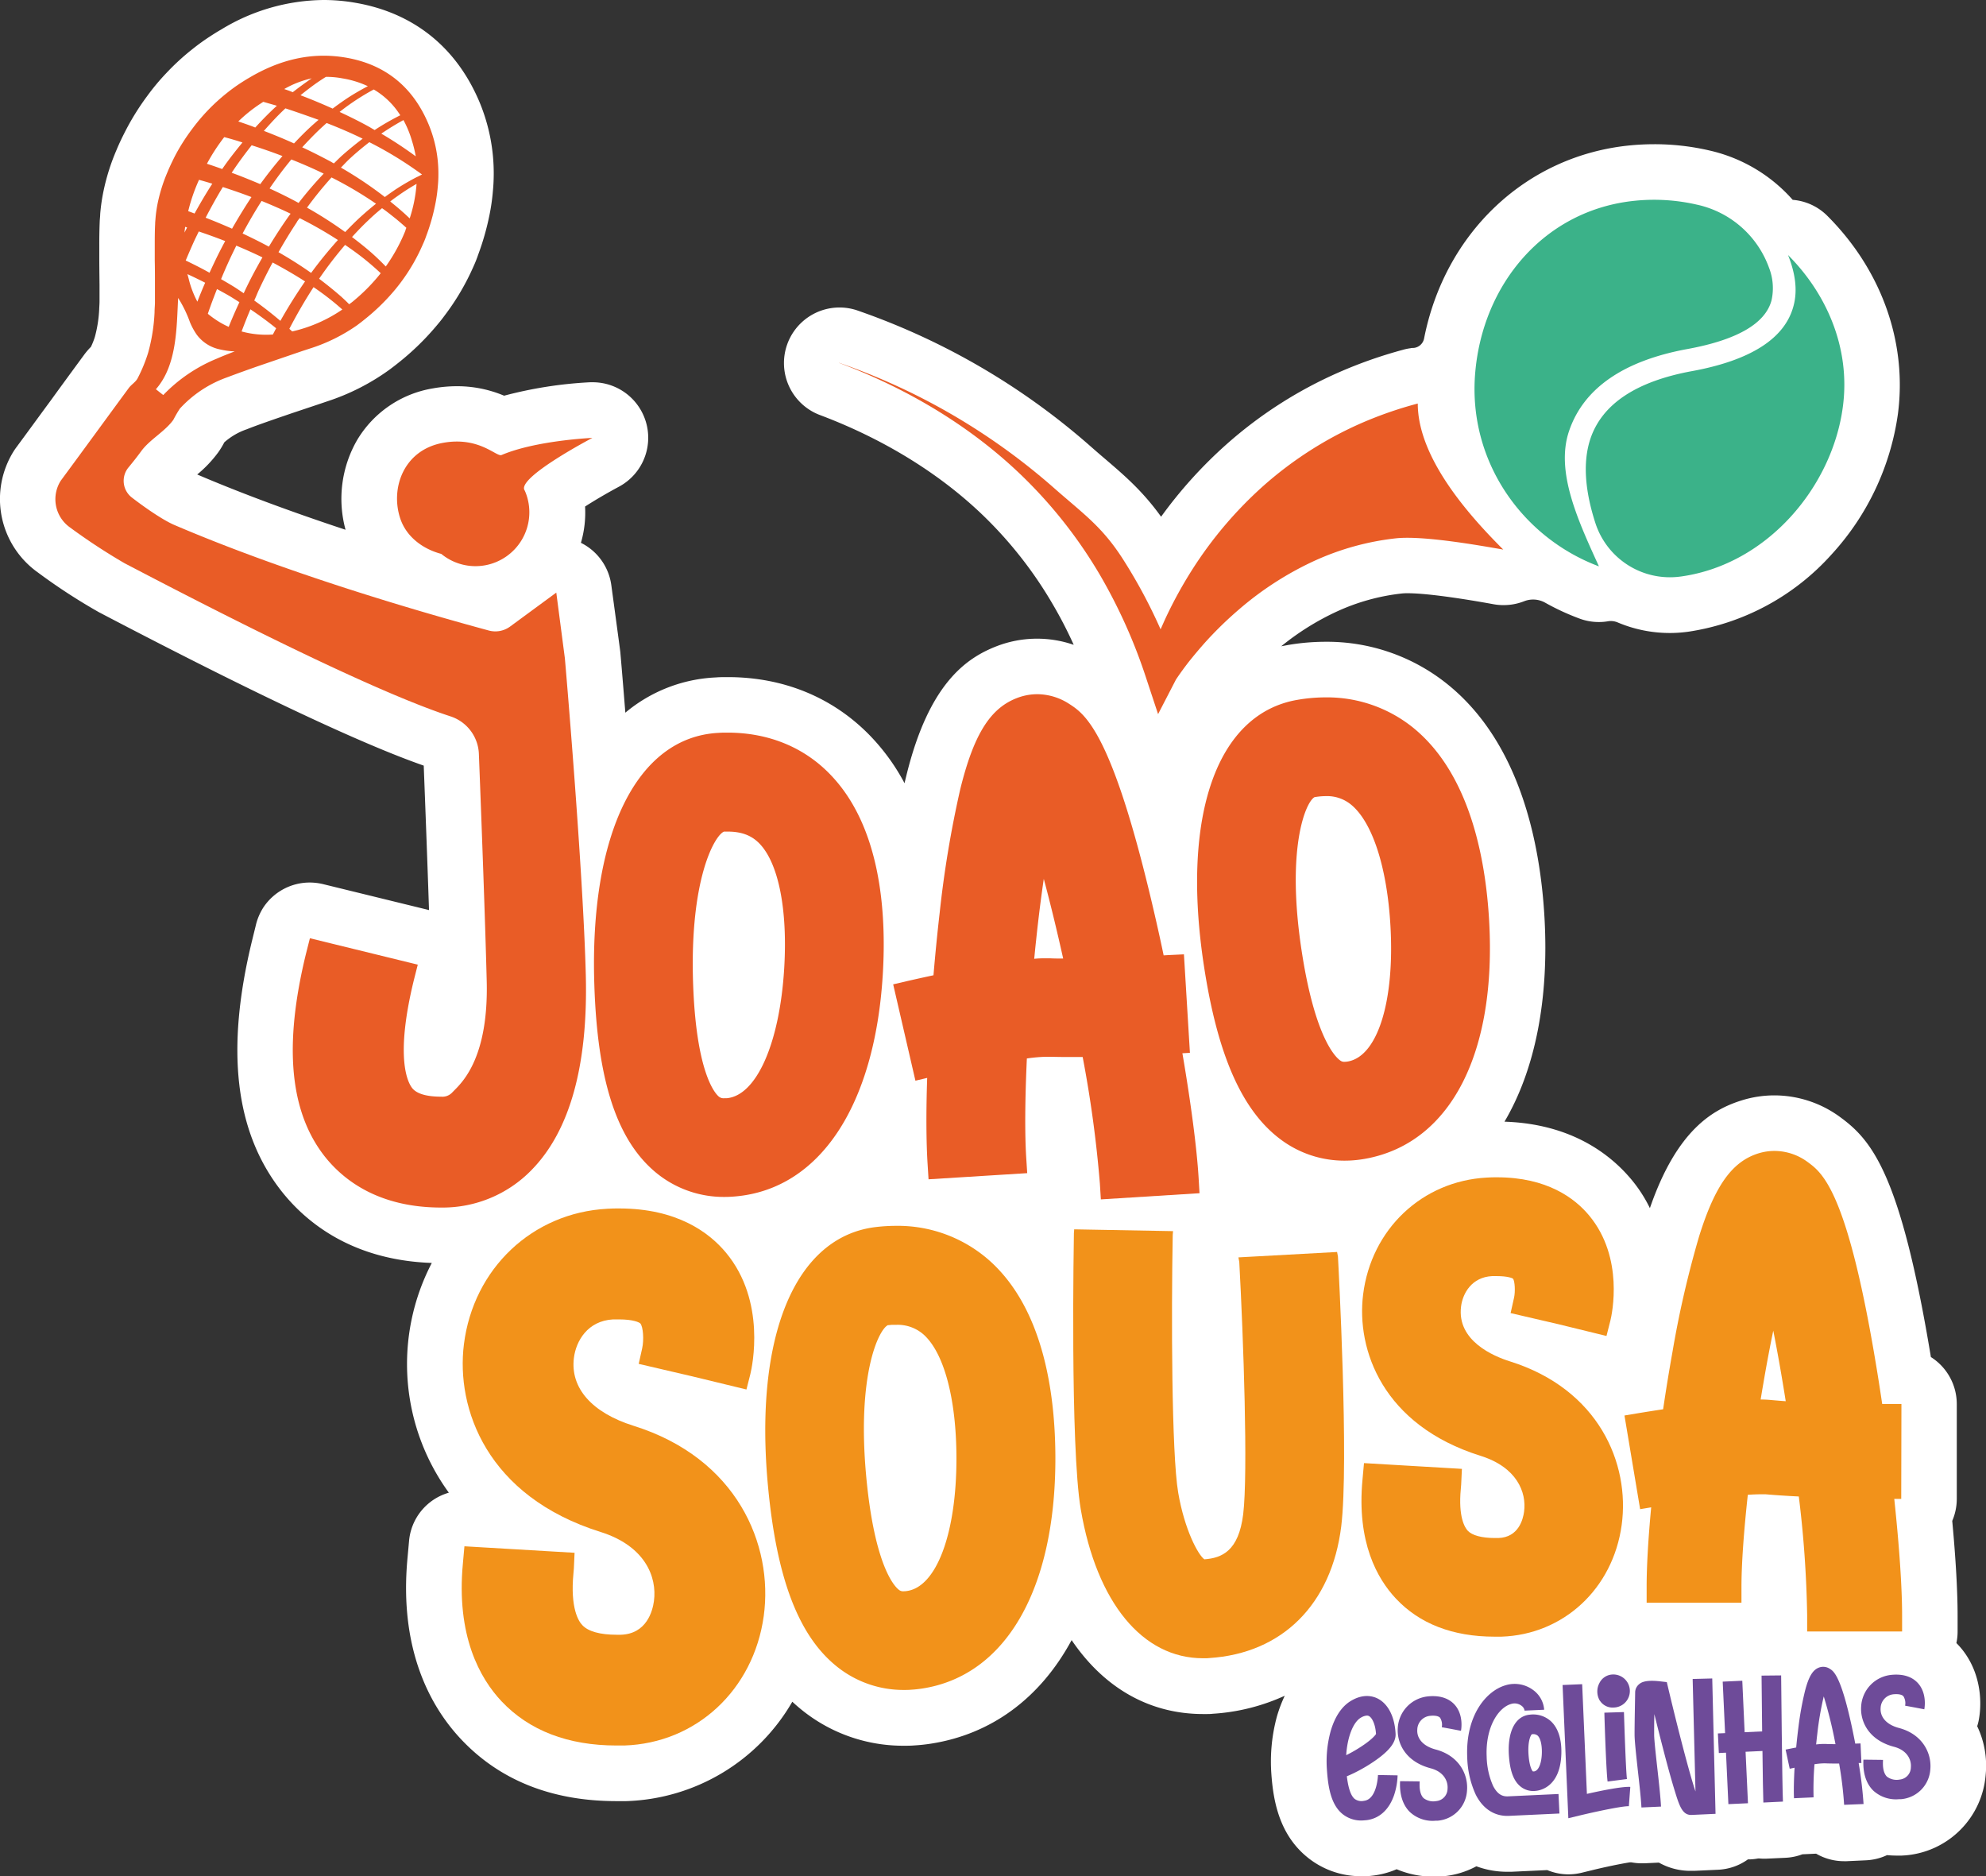
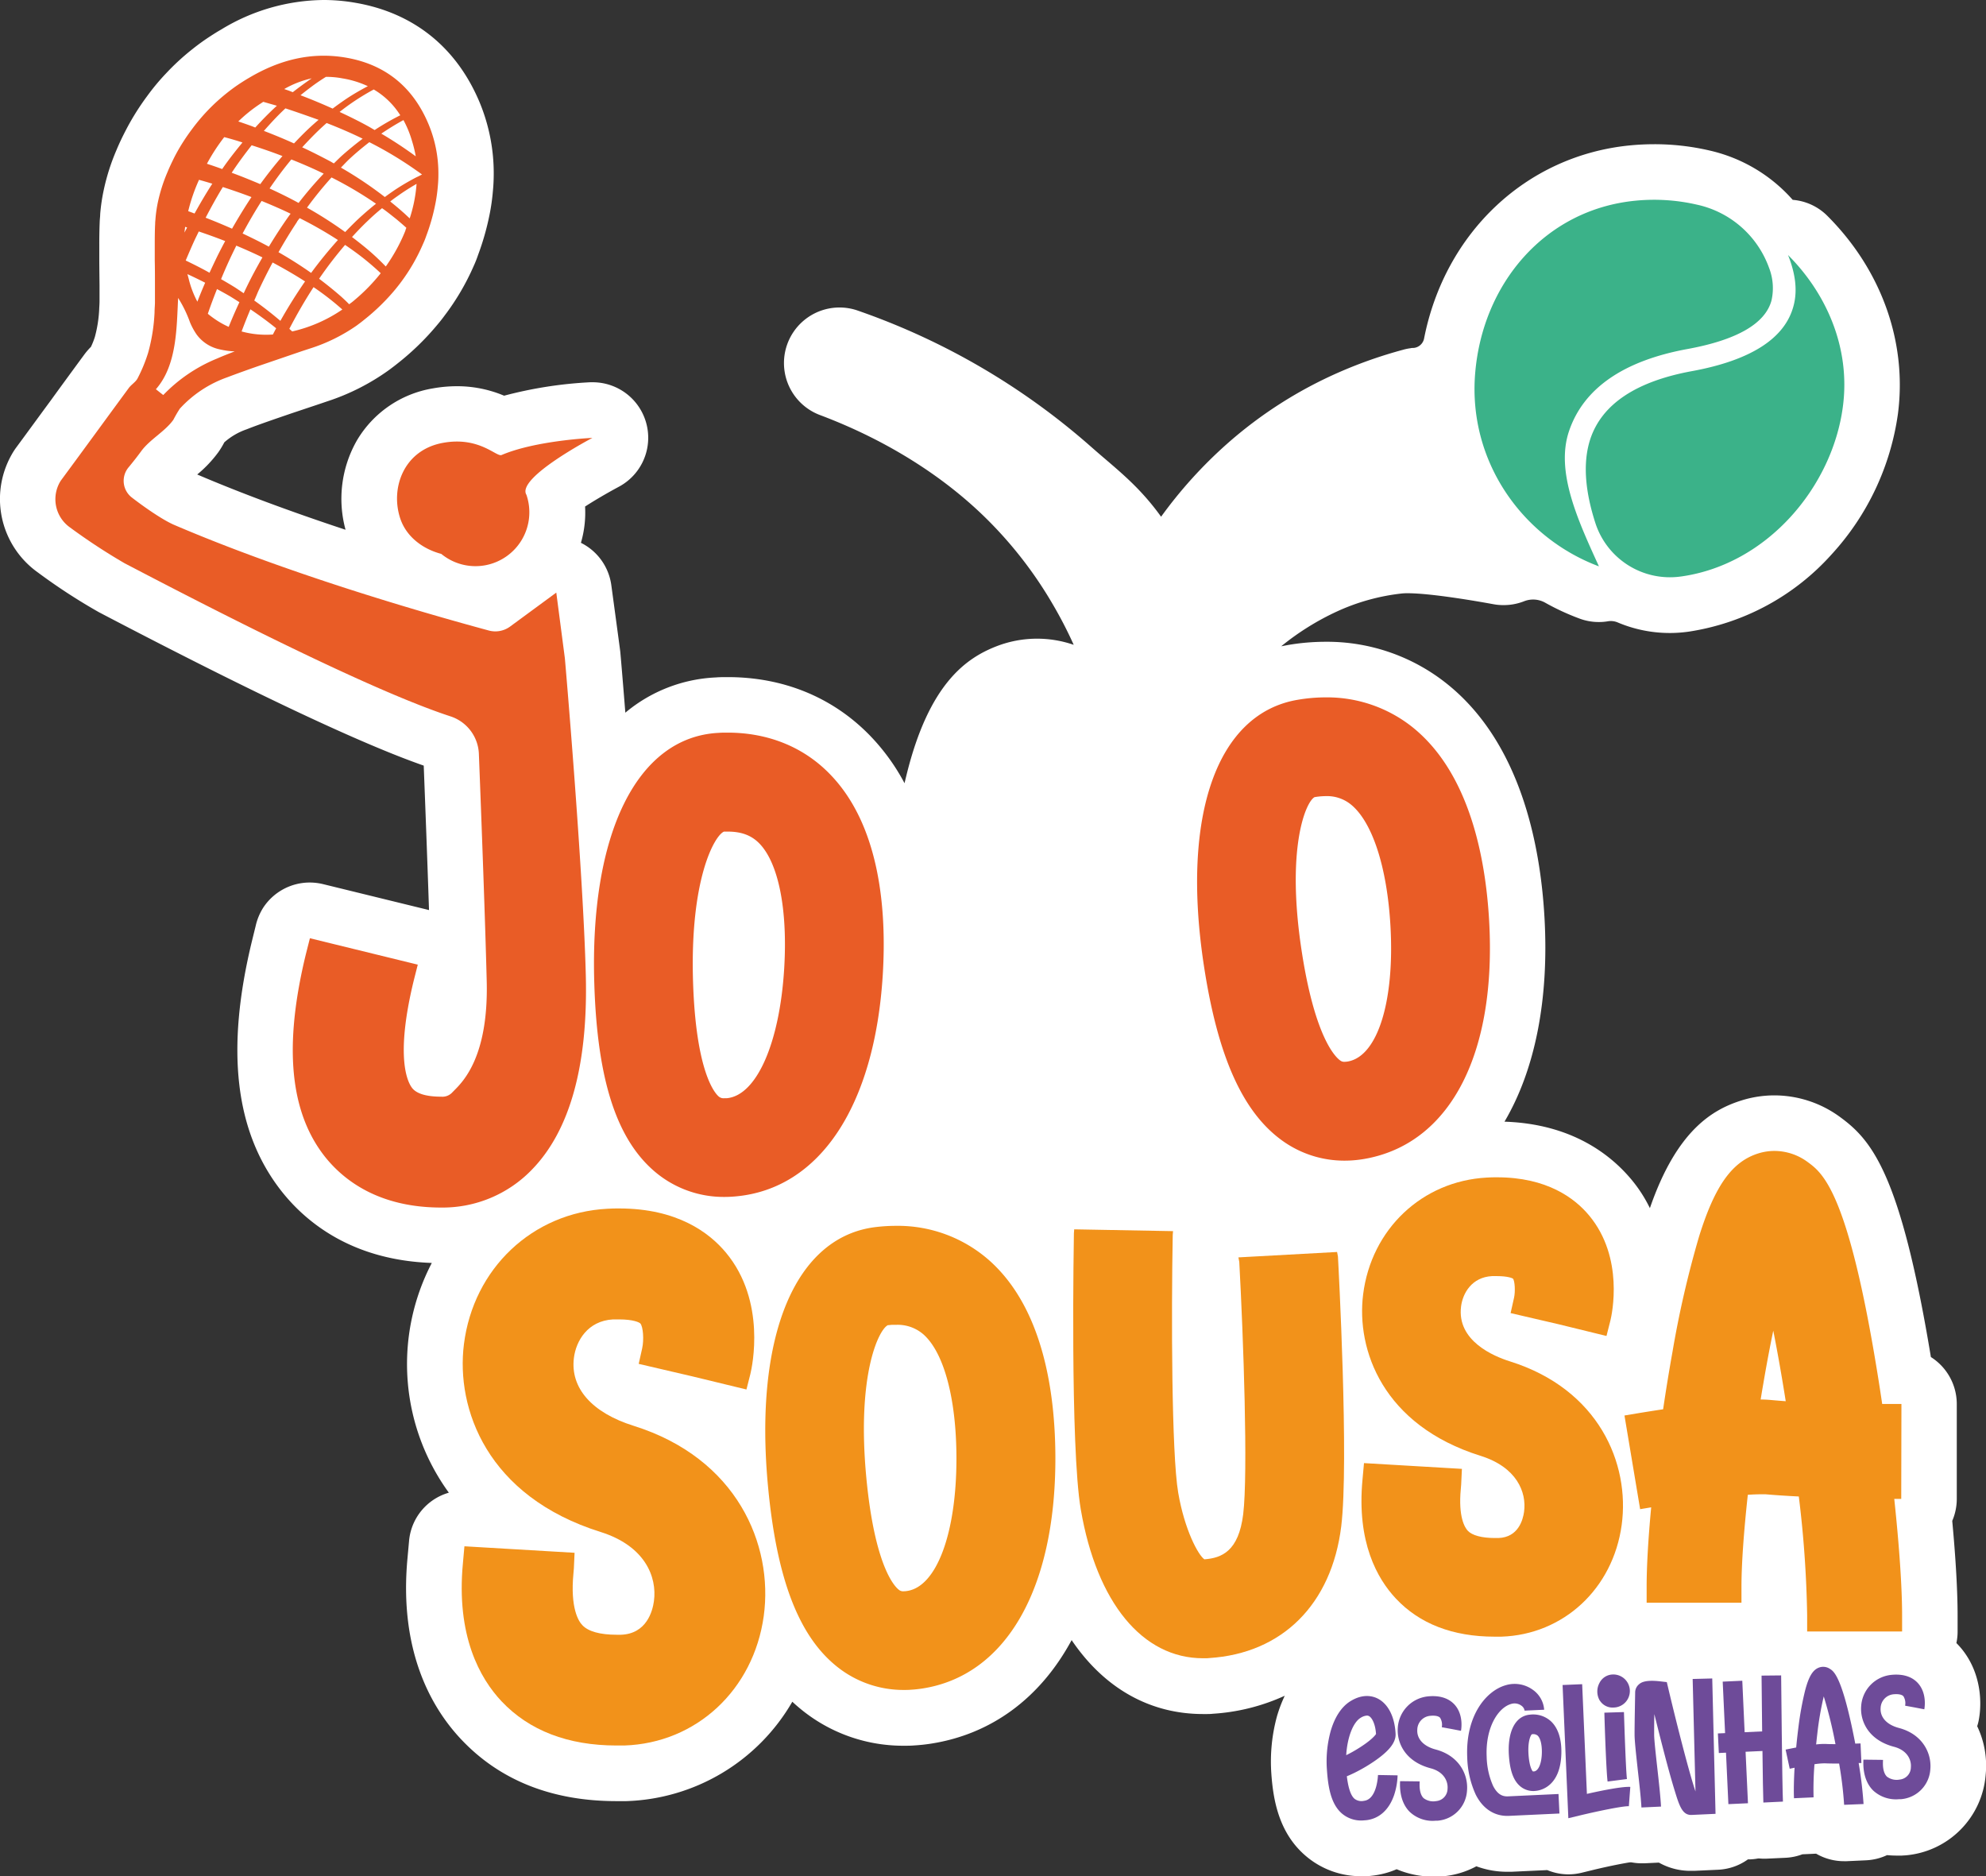
<svg xmlns="http://www.w3.org/2000/svg" viewBox="0 0 507.03 478.92">
  <rect x="0" y="0" width="507.03" height="478.92" fill="#333333" stroke="none" />
  <defs>
    <style>.cls-1{fill:#fff;}.cls-2{fill:#e95c26;}.cls-3{fill:#f2921a;}.cls-4{fill:#3bb289;}.cls-5{fill:#6e4b99;}</style>
  </defs>
  <g id="Layer_2" data-name="Layer 2">
    <g id="Layer_1-2" data-name="Layer 1">
      <path class="cls-1" d="M504.78,440.61a12.66,12.66,0,0,0,.41-1.61c1-5.33.25-13.11-5.08-18.95-.21-.23-.42-.45-.64-.67a13.81,13.81,0,0,0,.31-2.95v-4.06c0-6.18-.47-14.51-1.37-24.17a14.23,14.23,0,0,0,1.16-5.58l0-24.24a14.2,14.2,0,0,0-6.61-12c-7.69-46.54-15-55.28-23.13-61.22A28.36,28.36,0,0,0,453,279.59a28,28,0,0,0-8.42,1.3c-7.32,2.31-16.48,7.56-23.36,27.48a35.92,35.92,0,0,0-4.65-7.22c-5.43-6.54-15.43-14.29-32.47-14.85,7.8-13.22,11.39-31.19,10.21-52.08-1.07-19-6.27-44.87-25-59.76a49,49,0,0,0-30.92-10.65,57,57,0,0,0-9.6.83l-1.69.32a66.84,66.84,0,0,1,14.26-8.9,53.79,53.79,0,0,1,16.46-4.57,13.4,13.4,0,0,1,1.5-.07c6,0,17.59,2,22,2.81a13.56,13.56,0,0,0,2.46.22,14.23,14.23,0,0,0,5.37-1,6.29,6.29,0,0,1,5.4.42,61.23,61.23,0,0,0,8.66,4,14,14,0,0,0,5,.9,13.16,13.16,0,0,0,2.35-.2,4.49,4.49,0,0,1,2.48.32,34.1,34.1,0,0,0,13.22,2.68,34.62,34.62,0,0,0,4.54-.3l.56-.08a61.33,61.33,0,0,0,36.24-19.67,66.71,66.71,0,0,0,16.94-35.84c2.4-18.3-4.17-36.74-18-50.57a14.06,14.06,0,0,0-8.86-4.1A40.18,40.18,0,0,0,436.38,38.4a62.21,62.21,0,0,0-14-1.59c-2.07,0-4.17.1-6.24.3-26.62,2.61-47.3,22.43-52.57,49.3a3,3,0,0,1-2.68,2.4c-.26,0-.51,0-.77.07a13.54,13.54,0,0,0-2,.42A115.27,115.27,0,0,0,341.9,95a109.31,109.31,0,0,0-28.74,18.38,114.45,114.45,0,0,0-16.73,18.51c-4.73-6.58-9.37-10.54-14.29-14.75-1.18-1-2.43-2.08-3.78-3.27a178.44,178.44,0,0,0-59.65-34.69,14.18,14.18,0,0,0-9.5,26.71c17.31,6.49,32.49,16.09,43.9,27.78A104.62,104.62,0,0,1,268.63,154a107.31,107.31,0,0,1,5.49,10.59,28.66,28.66,0,0,0-19.67.35c-7.7,3-17.29,9.43-23.07,33.09-.15.61-.3,1.24-.45,1.88a53.55,53.55,0,0,0-9.14-12.48c-9.45-9.55-21.91-14.6-36-14.6-1,0-2,0-3,.08a38.66,38.66,0,0,0-23.14,9c-.72-9.1-1.26-15.26-1.28-15.45s0-.15-2.3-17.1a14.21,14.21,0,0,0-7.76-10.81,27.37,27.37,0,0,0,1.06-9.26c2.51-1.62,5.63-3.44,8.53-5a14.17,14.17,0,0,0-6.59-26.72h-.62A106.23,106.23,0,0,0,128.7,101a30.84,30.84,0,0,0-12.08-2.42,34.88,34.88,0,0,0-6.14.56A27.79,27.79,0,0,0,91.1,112.45a30,30,0,0,0-2.88,22.77c-14.18-4.69-26.87-9.41-37.87-14.11a31.41,31.41,0,0,0,5.4-5.7,21.54,21.54,0,0,0,1.52-2.51A17,17,0,0,1,63,109.57c2.52-1,5.07-1.87,7.23-2.63h0l4.23-1.45,7-2.34,2-.68a57.42,57.42,0,0,0,16.12-8.22l.42-.32c.59-.44,1.17-.89,1.65-1.28a67,67,0,0,0,10.13-9.91c.59-.69,1.16-1.42,1.71-2.17A61.87,61.87,0,0,0,120.89,68c.43-.94.83-1.93,1.19-3a66.78,66.78,0,0,0,2.86-10,52.09,52.09,0,0,0,.89-6.15c.14-1.41.21-2.82.22-4.29a47.23,47.23,0,0,0-3.59-18.41C116.59,12.12,105.65,3.31,90.84.73A47,47,0,0,0,82.59,0,51,51,0,0,0,56.43,7.56C55.64,8,54.86,8.5,54.07,9l-.21.14a55.88,55.88,0,0,0-4.76,3.42,60.53,60.53,0,0,0-6.65,6.11,56.87,56.87,0,0,0-4.86,5.83,64.27,64.27,0,0,0-5.17,8.17l-.37.71c-.93,1.8-1.71,3.46-2.29,4.87a54.63,54.63,0,0,0-3.25,10.13,47.46,47.46,0,0,0-.93,6.27c0,.58-.09,1.17-.12,1.84-.08,2-.12,4-.11,6.41,0,1.22,0,2.44,0,3.63s.06,6.22.06,6.23c0,1.39,0,2.79,0,4.11,0,.65-.05,1.28-.08,1.9v.09A32.85,32.85,0,0,1,24.22,86a19.41,19.41,0,0,1-1,2.53,17.67,17.67,0,0,0-1.8,2.11q-3.68,5-7.32,10L13,102.16c-2.95,4-5.91,8.07-8.87,12.08q-.31.42-.6.87a23,23,0,0,0,6.13,31,150.07,150.07,0,0,0,15.59,10.15l2.85,1.49c37.31,19.47,64.22,32.13,80.08,37.67.38,9.85.92,24,1.35,36.87l-27.09-6.63a14.63,14.63,0,0,0-3.36-.4,14.2,14.2,0,0,0-11.8,6.3,14.62,14.62,0,0,0-2,4.75l-.91,3.7C57.53,268,60,288.86,71.79,303.94c6.36,8.1,18.14,17.71,38.45,18.42A55.82,55.82,0,0,0,114.59,381a14.1,14.1,0,0,0-10.16,12.35l-.38,4.2c-2.28,23.89,6.15,38.39,13.63,46.35,9.87,10.51,23.23,15.83,39.71,15.83.81,0,1.65,0,2.48,0a50.82,50.82,0,0,0,42.41-25.37c.95.88,1.92,1.71,2.93,2.5a41.17,41.17,0,0,0,25.54,8.73c.9,0,1.81,0,2.7-.08,1.38-.08,2.78-.23,4.14-.44,15.49-2.38,28-11.63,36-26.44,8.31,12.26,19.93,18.87,33.58,18.87H308c.53,0,1.06,0,1.58-.07A51.8,51.8,0,0,0,328,432.83a35.27,35.27,0,0,0-2,5.29,43.81,43.81,0,0,0-1.43,14.51c.47,6.8,1.92,15.37,9,21.26a21.58,21.58,0,0,0,14,5c.37,0,.76,0,1.08,0,.6,0,1.21-.07,1.77-.14a21.84,21.84,0,0,0,6.15-1.64,23.69,23.69,0,0,0,9.4,1.88c.42,0,.85,0,1.23,0l1-.06a22.13,22.13,0,0,0,8.72-2.57,22.57,22.57,0,0,0,7.92,1.4l1,0,9.18-.43a14.14,14.14,0,0,0,5.39,1.09,14.53,14.53,0,0,0,3.34-.4l2.95-.72c4.67-1.13,8.37-1.8,9.44-1.95h.36a14.09,14.09,0,0,0,2.58.25l.67,0,3.77-.18a16.33,16.33,0,0,0,8.23,2.1l.81,0,6.09-.28a14.14,14.14,0,0,0,7.61-2.65l.66,0a14.21,14.21,0,0,0,1.95-.23c.43,0,.87.06,1.31.06l.66,0,5-.23a14.09,14.09,0,0,0,4.31-.89l3.51-.16a14.16,14.16,0,0,0,7.13,1.92h.65l5-.23a14.18,14.18,0,0,0,5.33-1.32c.84.08,1.67.12,2.51.12l1.24,0,.95-.06a22.39,22.39,0,0,0,20.47-20.51A23.33,23.33,0,0,0,504.78,440.61Z" />
      <path class="cls-2" d="M185,305.51c.94,0,1.9-.05,2.86-.14,21.42-1.94,35.45-23.08,37.51-56.53,1-16.15-.56-38.18-13.68-51.44C205,190.6,196,187,185.76,187c-.76,0-1.54,0-2.32.06-20.82,1.06-33,25.76-31.7,64.44.78,23.83,5.54,38.82,15,47.18A27.19,27.19,0,0,0,185,305.51Zm-.19-93.25.95,0c3.49,0,6,.93,8,2.92,5,5,7.37,17,6.44,32.13-1.18,19-7.05,32.27-14.61,33l-.62,0h0a1.88,1.88,0,0,1-1.54-.49c-.95-.85-5.74-6.21-6.49-29.09C176.09,224.27,182.47,213.21,184.84,212.26Z" />
-       <path class="cls-2" d="M280.8,302.08l.25,4.06,25.19-1.58L306,300.5c-.48-7.65-1.93-18.77-4.13-31.66l1.92-.11-1.53-25.14-4,.19-1.18.07c-.62-3-1.25-5.85-1.88-8.61-11-48.37-18.09-52.91-22.32-55.63a15.07,15.07,0,0,0-8.11-2.42,14.43,14.43,0,0,0-5.19,1c-6.85,2.65-11,9.38-14.42,23.23A273.33,273.33,0,0,0,239.9,233c-.59,5.12-1.12,10.46-1.58,15.93-3,.64-5.32,1.17-6.34,1.4l-3.95.92,5.68,24.59,3-.71c-.29,8.74-.25,16.23.1,21.88l.25,4,25.19-1.57-.26-4.06c-.37-6-.31-14.84.17-25.21a40.6,40.6,0,0,1,4.84-.43h.24c1.63,0,3.37.06,5.17.06l4,0A304,304,0,0,1,280.8,302.08Zm-14.32-77.75c1.64,6.12,3.32,13,4.95,20.33-1.2,0-2.35,0-3.43-.06h-.82c-.93,0-2,0-3.14.13.15-1.57.3-3.12.47-4.63C265.15,234,265.83,228.77,266.48,224.33Z" />
      <path class="cls-2" d="M343.28,296.25a29.1,29.1,0,0,0,3.47-.21c.93-.11,1.88-.27,2.83-.47,21.05-4.45,32.49-27.09,30.6-60.55-.91-16.16-5.06-37.85-19.64-49.47A35,35,0,0,0,338.45,178a42.51,42.51,0,0,0-7.21.63c-20.55,3.51-29.71,29.46-23.9,67.73,3.58,23.57,10.07,37.89,20.45,45.08A27.08,27.08,0,0,0,343.28,296.25Zm-7.68-92.78c.32-.06.63-.1.94-.14a16.41,16.41,0,0,1,1.94-.12,9.63,9.63,0,0,1,6.34,2.08c5.51,4.39,9.32,16,10.17,31.15,1.07,19-3.21,32.87-10.63,34.45a5.43,5.43,0,0,1-1.12.13,1.61,1.61,0,0,1-1.08-.34c-1.05-.73-6.43-5.49-9.87-28.13C328.32,216.43,333.35,204.69,335.6,203.47Z" />
      <path class="cls-3" d="M157.39,445.53l2,0c18.38-.6,33-14.2,35.6-33.07,2.48-18.2-6.83-40.26-33.23-48.53-10.65-3.34-16.21-9.66-15.24-17.34.54-4.31,3.49-9.46,10-9.82.45,0,1,0,1.51,0,3.73,0,5.22.78,5.46,1.05.71.84.95,4.17.45,6.37l-.88,3.93,13.74,3.2,13.77,3.34,1-3.94c.45-1.87,4.12-18.56-6.24-31-4.28-5.14-12.48-11.27-27.27-11.27-1,0-2,0-3,.08-19.14,1-34.2,15.26-36.62,34.59-2.06,16.42,5.85,38.81,34.9,47.91,11.32,3.56,14.46,11.45,13.61,17.66-.34,2.5-1.85,8.35-8.44,8.57h-1.09c-4.21,0-7.23-.84-8.72-2.42-1-1-3.14-4.39-2.3-13.21.06-.58.09-1,.11-1.29l.18-4-28.12-1.66-.38,4.26c-1.78,18.62,4.37,29.48,9.85,35.3C135.09,441.71,145,445.53,157.39,445.53Z" />
      <path class="cls-3" d="M230.75,431.35c.61,0,1.23,0,1.85-.06.94-.05,1.9-.16,2.84-.3,21.27-3.27,34-25.22,34-58.73,0-16.19-2.91-38.09-16.82-50.5a35.26,35.26,0,0,0-23.92-8.87,43.61,43.61,0,0,0-4.94.29c-20.71,2.34-31.32,27.74-27.68,66.27,2.24,23.73,7.92,38.4,17.87,46.16A27.09,27.09,0,0,0,230.75,431.35Zm-4.07-93.11c.32,0,.64-.06.95-.08s.73,0,1.08,0a10,10,0,0,1,7.07,2.46c5.26,4.69,8.4,16.54,8.4,31.67,0,19.06-5.05,32.64-12.56,33.79a5.1,5.1,0,0,1-.91.08,1.68,1.68,0,0,1-1.27-.41c-1-.78-6.11-5.84-8.27-28.64C218.69,350.76,224.37,339.33,226.68,338.24Z" />
      <path class="cls-3" d="M307.12,423.26h.58c.34,0,.68,0,1-.05,18.66-1.17,31.27-13.74,33.72-33.62,2-16.28-.72-66.73-.84-68.87l-.22-1.16-25.19,1.38.22,1.16c1.06,19.38,2.27,54,1,64.4-1.17,9.45-5.47,11.17-9.91,11.51-1.58-1.09-5.05-7.5-6.68-17-1.71-10-1.77-45.63-1.4-65.77l.08-1-25.23-.46-.08,1c0,.55-1,54.44,1.76,70.51C280,409.06,291.68,423.26,307.12,423.26Z" />
      <path class="cls-3" d="M381.57,417.75c.57,0,1.15,0,1.73,0,15.87-.52,28.5-12.25,30.72-28.52,2.14-15.66-5.86-34.64-28.54-41.75-4.12-1.29-13.57-5.23-12.47-14,.43-3.41,2.75-7.48,7.9-7.76.37,0,.79,0,1.25,0,2.73,0,3.93.51,4.12.65.47.65.61,3.28.26,4.86l-.88,3.93L397.88,338l12.26,3,1-3.94c.39-1.61,3.55-16-5.41-26.79-3.7-4.46-10.79-9.77-23.55-9.77-.84,0-1.7,0-2.6.07-16.5.89-29.48,13.15-31.57,29.82-1.77,14.12,5,33.39,30,41.21,9.21,2.89,11.77,9.26,11.09,14.26-.27,2-1.44,6.54-6.54,6.71h-.91c-3.34,0-5.8-.66-6.92-1.85-.76-.82-2.46-3.49-1.78-10.69.05-.5.08-.88.09-1.11l.19-4-25-1.47-.38,4.21c-1.52,16,3.79,25.33,8.51,30.35C362.38,414.45,370.89,417.75,381.57,417.75Z" />
      <path class="cls-3" d="M461.37,416.43h24.24v-4.06c0-7.17-.71-17.62-2-29.78h1.78l.05-24.23h-4.91c-.4-2.7-.81-5.38-1.24-8-7.5-46.22-13.94-50.94-17.79-53.76a14.3,14.3,0,0,0-8.48-2.83,13.88,13.88,0,0,0-4.15.64c-6.68,2.11-11.05,8.24-15.08,21.15A256.74,256.74,0,0,0,427,345c-.85,4.74-1.66,9.67-2.4,14.71-2.61.39-4.69.73-5.87.92l-4,.67,4,23.91,2.82-.47c-.76,8.08-1.16,15-1.16,20.29v4.06H444.6V405c0-5.59.57-13.84,1.62-23.46,1.31-.09,2.42-.13,3.31-.13.49,0,.91,0,1.25,0,2.39.21,5.23.4,8.46.56a283,283,0,0,1,2.13,30.32ZM449.7,357.22h-.2c.22-1.36.44-2.7.67-4,.88-5.19,1.74-9.69,2.55-13.57,1.09,5.48,2.16,11.55,3.18,18-1-.07-2-.15-2.92-.23S450.93,357.22,449.7,357.22Z" />
      <path class="cls-4" d="M400.57,110.06c-3.49,10.35,2.29,22.77,7.64,34.5-19.46-7.28-33.35-26.65-31.62-49,1.79-23.13,17.82-42.07,40.91-44.33a48.67,48.67,0,0,1,15.7,1,25.26,25.26,0,0,1,18.42,16.07,14.29,14.29,0,0,1,.65,8.38c-1.58,5.9-8.77,10.07-21.38,12.39C414.45,92.07,404.25,99.14,400.57,110.06Z" />
      <path class="cls-4" d="M456.49,65.1c9.73,9.72,16,23.63,14,38.69-2.68,20.4-19.19,40.17-41.13,43.33l-.46.06a20,20,0,0,1-21.59-13.66c-2.46-7.6-3.41-15.2-1.25-21.61,3-8.79,11.67-14.57,25.9-17.18,15-2.75,23.7-8.33,25.91-16.57C459,74.06,458.3,69.63,456.49,65.1Z" />
-       <path class="cls-2" d="M214.19,92.59A164.57,164.57,0,0,1,269,124.48c7.65,6.75,12.44,9.93,17.9,18.57a133.6,133.6,0,0,1,9.4,17.58c.45-1,.92-2.08,1.4-3.11a110,110,0,0,1,6.6-12A102.25,102.25,0,0,1,322.56,124a95.45,95.45,0,0,1,25-16,100.17,100.17,0,0,1,14.4-5v0c0,13.75,12.81,28.3,21.83,37.28-6.66-1.17-20.65-3.62-27.47-2.87a67.92,67.92,0,0,0-20.77,5.75,81.89,81.89,0,0,0-19.33,12.48,94.2,94.2,0,0,0-8.59,8.38q-2,2.25-3.92,4.64c-1.23,1.56-2.49,3.3-3.49,4.8h0l-4.56,8.82-3-9.07a136.27,136.27,0,0,0-11.83-26.44,119,119,0,0,0-17.58-23c-13.57-13.9-30.67-24.25-49.05-31.15" />
      <path class="cls-5" d="M351.8,453.06c0,.07-.2,6.2-3.57,6.59a2.91,2.91,0,0,1-2.38-.49c-1.23-1-1.74-3.67-2-5.78.51-.2,1.08-.46,1.75-.78a41.23,41.23,0,0,0,5.7-3.36c3.49-2.47,5.07-4.57,5-6.63-.2-4.31-1.83-7.59-4.45-9-1.21-.65-3.73-1.43-7,.56-2.33,1.4-4.11,4.1-5.16,7.8a29.12,29.12,0,0,0-.93,9.67c.3,4.45,1,8.9,3.94,11.34a7.55,7.55,0,0,0,5.37,1.67l.76-.06c3.3-.38,5.82-2.67,7.1-6.44a17.74,17.74,0,0,0,.88-5ZM343.69,448c.27-4.46,1.71-8.35,3.7-9.55a3.5,3.5,0,0,1,1.51-.55,1.12,1.12,0,0,1,.6.12c.76.4,1.64,2,1.8,4.58-.28.46-1.48,1.8-4.56,3.7C345.63,447,344.58,447.56,343.69,448Z" />
      <path class="cls-5" d="M374.53,457.07c.36-4.1-2-8.93-8-10.52-3.13-.83-4.88-2.75-4.69-5.14a3.61,3.61,0,0,1,3.25-3.45c.72-.08,2-.11,2.56.48a3.35,3.35,0,0,1,.44,2.42l2.45.45,2.45.47c.08-.41.71-4.11-1.65-6.7-1.06-1.16-3.08-2.45-6.75-2.09a8.59,8.59,0,0,0-7.73,8c-.28,3.69,1.74,8.61,8.4,10.36,3.44.91,4.47,3.39,4.3,5.25a3.17,3.17,0,0,1-2.9,3.12,4.08,4.08,0,0,1-3.22-.76c-.53-.52-1.13-1.63-1-4,0-.12,0-.21,0-.27l-5-.06v.09c-.2,4.23,1.26,6.59,2.53,7.81a8.52,8.52,0,0,0,6.62,2.19l.47,0A8.17,8.17,0,0,0,374.53,457.07Z" />
      <path class="cls-5" d="M397.89,457.91l-12.87.6h0c-1.13.05-2.58-.21-3.83-2.67a19.35,19.35,0,0,1-1.64-7.46c-.34-7.48,2.95-12.51,6.23-13.45a2.94,2.94,0,0,1,2.59.4,1.91,1.91,0,0,1,.86,1.3l5-.23a6.83,6.83,0,0,0-2.94-5.12,7.92,7.92,0,0,0-6.87-1.14c-5.08,1.45-10.32,7.86-9.83,18.47a24.21,24.21,0,0,0,2.18,9.48c1.84,3.65,4.86,5.57,8.5,5.4h0l12.86-.6Zm.73-10.41c.08-3.63-.84-6.45-2.66-8.15a6.72,6.72,0,0,0-5.39-1.69c-3.81.35-5.84,4.51-5.31,10.85.31,3.74,1.24,6.12,2.93,7.49a5.16,5.16,0,0,0,3.55,1.14l.51-.05C393.7,456.91,398.44,455.67,398.62,447.5Zm-6.06-4.5c.72.67,1.12,2.31,1.08,4.39-.06,2.74-.86,4.61-2,4.76-.22,0-.27,0-.29,0s-.82-.75-1.09-4c-.3-3.51.48-5.21.82-5.48A1.77,1.77,0,0,1,392.56,443Zm-1.77-2.86.23,2.48Z" />
      <path class="cls-5" d="M416.22,456.1c-2.06-.14-7.42.95-11.08,1.78l-1.21-28-5,.21,1.47,34,2.95-.71c5-1.2,11.15-2.44,12.5-2.35Zm-7.75-22a3.82,3.82,0,0,0,3.47,1.74h0a4.22,4.22,0,1,0-.34-8.43,3.9,3.9,0,0,0-3.26,2.17A4.6,4.6,0,0,0,408.47,434.14Zm6.13,2.9-5,.15c0,.59.43,14.58.82,17.58l4.94-.64C415.09,451.84,414.72,441,414.6,437Z" />
      <path class="cls-5" d="M437.14,428.42l-5,.13.72,28.71c-1.53-4.55-4.47-15.89-6.92-26.21l-.4-1.7-1.74-.2c-3.93-.45-4.92.39-5.34.74a2.74,2.74,0,0,0-1,2c0,.82-.16,8-.15,10.84,0,1.61.39,5.1.83,9.15.41,3.6.82,7.34.92,9.47l5-.23c-.11-2.3-.53-6.11-.94-9.79s-.81-7.26-.81-8.6,0-3.27.05-5.22c.65,2.66,1.49,6,2.36,9.35,1.11,4.27,2.05,7.67,2.81,10.12,1.22,4,2,6.38,4.36,6.27l6.09-.28Z" />
      <path class="cls-5" d="M454.73,427.64l-5,.05c0,.56.07,7.12.15,14.24l-4.47.21L444.81,429l-5,.23.61,13.14-1.84.08.24,5,1.83-.09.61,13.14,5-.23-.61-13.14,4.31-.2c.07,6.05.16,11.57.23,13.16l5-.24C455,456.07,454.73,427.93,454.73,427.64Z" />
      <path class="cls-5" d="M475.77,460.47A103.68,103.68,0,0,0,474.52,450l.7,0-.22-5-1.35.05c-.22-1.17-.46-2.34-.7-3.49-2.87-13.67-4.81-15-5.74-15.57a3.08,3.08,0,0,0-2.8-.36c-1.6.58-2.63,2.29-3.57,5.89a79,79,0,0,0-1.66,9.05c-.23,1.79-.44,3.64-.61,5.47-1.26.24-2.27.45-2.7.54l1.05,4.88,1.24-.26c-.18,3.07-.24,5.82-.15,7.79l5-.23a80.18,80.18,0,0,1,.23-8.45,17.87,17.87,0,0,1,2.65-.23c1.1.05,2.38.06,3.64.05a97.51,97.51,0,0,1,1.28,10.54Zm-7.17-15.29c-.89,0-1.75,0-2.51-.05a17.36,17.36,0,0,0-2.43.13c.1-.93.2-1.87.31-2.79a78.11,78.11,0,0,1,1.64-9.47A113.23,113.23,0,0,1,468.6,445.18Z" />
      <path class="cls-5" d="M492.82,451.58c.36-4.09-2-8.93-8-10.52-3.13-.82-4.88-2.75-4.69-5.14a3.63,3.63,0,0,1,3.25-3.46c.72-.07,2-.1,2.56.49a3.36,3.36,0,0,1,.44,2.42l2.45.45,2.45.47c.08-.41.71-4.11-1.65-6.7-1.05-1.16-3.08-2.45-6.75-2.09a8.57,8.57,0,0,0-7.72,8c-.29,3.69,1.73,8.61,8.39,10.36,3.44.91,4.47,3.39,4.3,5.25a3.16,3.16,0,0,1-2.9,3.12,4.08,4.08,0,0,1-3.22-.76c-.53-.52-1.13-1.63-1-4,0-.12,0-.21,0-.27l-5-.06v.09c-.2,4.23,1.26,6.59,2.53,7.82a8.56,8.56,0,0,0,6.62,2.18l.47,0A8.17,8.17,0,0,0,492.82,451.58Z" />
-       <path class="cls-2" d="M151.24,111.77s-14.41.63-23.18,4.37c-1.32.56-5.68-4.81-15-3.1-10.07,1.84-13.5,11.7-10.82,19.46,1.58,4.55,5.71,7.64,10.42,8.88A13.75,13.75,0,0,0,134.4,126.3a10.82,10.82,0,0,0-.45-1.12C131.72,122,151.24,111.77,151.24,111.77Z" />
+       <path class="cls-2" d="M151.24,111.77s-14.41.63-23.18,4.37c-1.32.56-5.68-4.81-15-3.1-10.07,1.84-13.5,11.7-10.82,19.46,1.58,4.55,5.71,7.64,10.42,8.88A13.75,13.75,0,0,0,134.4,126.3C131.72,122,151.24,111.77,151.24,111.77Z" />
      <path class="cls-2" d="M15.53,122.67h0c5.8-7.85,11.54-15.74,17.33-23.61.66-.91,1.79-1.54,2.28-2.51A38.79,38.79,0,0,0,37.83,90a46,46,0,0,0,1.63-10.32c0-.78.08-1.55.1-2.33,0-1.54,0-3.08,0-4.62,0-2.09,0-4.17-.05-6.25,0-1.16,0-2.32,0-3.47,0-2,0-3.93.1-5.87,0-.45.06-.9.09-1.36a33.61,33.61,0,0,1,.65-4.37,41.59,41.59,0,0,1,2.43-7.53c.55-1.34,1.19-2.66,1.86-4l.28-.53A50.49,50.49,0,0,1,49,33a48.65,48.65,0,0,1,8.9-9.24,44.78,44.78,0,0,1,3.68-2.66c.66-.42,1.31-.84,2-1.23,7.61-4.52,15.83-6.72,24.84-5.14,10.08,1.76,17.07,7.58,21,17a32.55,32.55,0,0,1,2.5,12.89c0,1-.05,2-.15,3a38.6,38.6,0,0,1-.66,4.6,51.15,51.15,0,0,1-2.29,8,20.78,20.78,0,0,1-.83,2.07,47.71,47.71,0,0,1-5.74,9.89c-.38.52-.78,1-1.19,1.52a53.4,53.4,0,0,1-8.1,7.93c-.5.41-1,.8-1.54,1.19a1.27,1.27,0,0,0-.13.11A44.16,44.16,0,0,1,79,89l-.3.1-1.65.54L70,92.05l-4.27,1.46h0c-2.59.91-5.17,1.83-7.73,2.8a29.86,29.86,0,0,0-12.09,8,32.48,32.48,0,0,0-1.65,2.84c-2.14,3-6,5-8.2,8-1,1.37-2.09,2.75-3.24,4.14a5.38,5.38,0,0,0,.84,7.7c4,3.08,8.4,6,11,7.07,28.33,12.11,61.28,21.77,80.11,26.87a6.38,6.38,0,0,0,5.45-1l11.8-8.67L144.21,168c.06.54,4.68,54.1,5.35,81,.57,22.93-4.07,39.61-13.77,49.55a31.62,31.62,0,0,1-23.15,9.67c-16.09,0-25-7.09-29.7-13-9-11.42-10.55-28.36-4.82-51.79l1-3.95,27.54,6.74-1,3.94c-4.86,19.88-1.56,26.12-.43,27.56s3.64,2.2,7.41,2.2a3.43,3.43,0,0,0,2.86-1.12l.41-.42c2.41-2.4,8.82-8.8,8.35-27.93-.38-15.2-1.3-40.08-2-58a10.51,10.51,0,0,0-7.24-9.6c-11.27-3.68-33.79-13.29-80.35-37.59h0l-2.84-1.48a153.51,153.51,0,0,1-13.94-9.14A8.82,8.82,0,0,1,15.53,122.67ZM47.41,66.49c2.07,1,4.08,2,6.08,3.13.67-1.45,1.36-2.91,2.06-4.35.63-1.26,1.28-2.51,1.94-3.74-2.22-.87-4.48-1.68-6.74-2.45-.37.78-.76,1.55-1.13,2.34C48.86,63.08,48.13,64.79,47.41,66.49Zm5,5.69c-1.51-.77-3-1.5-4.56-2.21.1.38.21.76.31,1.14A24.83,24.83,0,0,0,50.39,77Q51.32,74.59,52.37,72.18Zm9.56-12.57c2.25,1.07,4.48,2.16,6.67,3.35,1.61-2.66,3.29-5.26,5.09-7.79.15-.21.31-.43.47-.62-2.43-1.17-4.91-2.24-7.41-3.26Q64.19,55.37,61.93,59.61ZM67,65.7c-2.19-1.07-4.42-2.06-6.67-3-.64,1.3-1.28,2.61-1.89,3.94-.7,1.52-1.36,3.06-2,4.61,1.24.72,2.48,1.44,3.69,2.2l2.09,1.4c.27-.58.54-1.16.82-1.73C64.26,70.6,65.6,68.14,67,65.7Zm1.83-17.59c2.5,1.15,5,2.37,7.4,3.69a97.2,97.2,0,0,1,6.41-7.48c-2.7-1.32-5.47-2.51-8.26-3.62C72.4,43.08,70.56,45.56,68.82,48.11Zm7,8.53c-1.66,2.5-3.24,5.1-4.73,7.73,2.86,1.64,5.64,3.39,8.33,5.29a108,108,0,0,1,6.84-8.4,101.33,101.33,0,0,0-9.77-5.58C76.26,56,76,56.31,75.8,56.64ZM78.38,53a103.09,103.09,0,0,1,9.74,6.23c1.46-1.5,2.93-3,4.48-4.36Q94.25,53.39,96,52a97.34,97.34,0,0,0-11.36-6.71A95.34,95.34,0,0,0,78.38,53Zm6.1-11.72c.25.14.49.3.76.43.75-.73,1.49-1.48,2.28-2.18Q90,37.35,92.59,35.4l0,0c-3-1.47-6.09-2.79-9.2-4-.66.58-1.3,1.16-1.93,1.76-1.49,1.43-2.92,2.92-4.31,4.44C79.61,38.73,82.07,40,84.48,41.27Zm-4.4-9.6c.4-.37.83-.74,1.26-1.09-2.8-1-5.63-2-8.47-2.93l-.26.24c-1.85,1.74-3.56,3.6-5.24,5.51,2.59,1,5.16,2.05,7.69,3.2C76.67,34.9,78.32,33.23,80.08,31.67Zm-8,8.14c-2.57-1-5.19-1.89-7.83-2.74-1.65,2.11-3.26,4.26-4.75,6.49-.12.16-.23.35-.34.53C61.64,45,64.06,46,66.45,47,68.23,44.54,70.14,42.13,72.13,39.81ZM64.2,50.3c-2.41-.92-4.86-1.76-7.31-2.56-1.56,2.55-3,5.17-4.39,7.83,2.26.88,4.52,1.82,6.74,2.8C60.81,55.63,62.45,52.93,64.2,50.3ZM55.4,73.78c-.83,2.09-1.62,4.19-2.34,6.31.56.47,1.19.94,1.92,1.44a21.75,21.75,0,0,0,3.41,1.9c.85-2.13,1.77-4.22,2.73-6.3-.8-.5-1.57-1-2.36-1.48C57.65,75,56.52,74.39,55.4,73.78Zm14.27,11.6c.27-.53.55-1.06.83-1.59-2.1-1.7-4.31-3.32-6.57-4.84-.79,1.87-1.54,3.76-2.25,5.65A23.66,23.66,0,0,0,69.67,85.38ZM64.91,76.7c2.3,1.64,4.53,3.37,6.67,5.2q2.92-5.18,6.3-10.07C75.2,70.1,72.43,68.52,69.6,67c-1.31,2.45-2.55,4.92-3.72,7.45C65.56,75.22,65.24,76,64.91,76.7Zm9.69,7.9A37.27,37.27,0,0,0,87.4,79c-.58-.51-1.15-1-1.73-1.49C83.85,76,82,74.61,80.05,73.29c-2.23,3.43-4.29,7-6.18,10.64Zm15.9-8a47.14,47.14,0,0,0,6.7-6.86c-1.13-1.07-2.3-2.09-3.5-3.08-1.79-1.48-3.68-2.84-5.6-4.15a100.92,100.92,0,0,0-6.63,8.64c1.94,1.46,3.85,3,5.67,4.59.68.63,1.37,1.26,2,1.92C89.61,77.32,90.06,77,90.5,76.6Zm13-17.83.24-.63c-.84-.76-1.7-1.49-2.57-2.22C100,55,98.79,54,97.54,53.14c-1.24,1-2.45,2.07-3.6,3.18-1.42,1.34-2.76,2.74-4.07,4.18,1.84,1.4,3.65,2.83,5.37,4.37,1.1,1,2.2,2.06,3.25,3.15A44.21,44.21,0,0,0,103.54,58.77Zm1.09-3a36.86,36.86,0,0,0,1.76-8.84c-1.57.91-3.1,1.87-4.58,2.92-.71.5-1.43,1-2.14,1.58,1.06.86,2.12,1.72,3.14,2.64C103.43,54.63,104,55.2,104.63,55.77Zm3.14-11.25c-.44-.31-.87-.63-1.32-.94a95.89,95.89,0,0,0-12.12-7.29c-1.9,1.48-3.74,3-5.48,4.67-.6.6-1.18,1.21-1.77,1.82a98.69,98.69,0,0,1,11.21,7.51c.85-.63,1.71-1.23,2.58-1.83a61.34,61.34,0,0,1,5.61-3.28C106.91,45,107.34,44.73,107.77,44.52ZM105.19,36A26.18,26.18,0,0,0,103,30.65c-1.94,1.06-3.82,2.22-5.65,3.46a104.08,104.08,0,0,1,8.79,5.79A30.24,30.24,0,0,0,105.19,36Zm-3-6.58a19.9,19.9,0,0,0-6.77-6.58,60,60,0,0,0-6.16,3.81c-.88.62-1.72,1.26-2.56,1.92,2.5,1.16,5,2.39,7.4,3.72.53.29,1,.6,1.56.9a.28.28,0,0,0,.11-.08A64.68,64.68,0,0,1,102.22,29.41Zm-19-9.79c-.91.57-1.82,1.17-2.7,1.79q-1.92,1.39-3.77,2.89c2.77,1.05,5.5,2.19,8.21,3.41,1.12-.85,2.26-1.66,3.42-2.45C90.14,24.08,92,23,93.91,22a24.51,24.51,0,0,0-6.52-2A21.5,21.5,0,0,0,83.18,19.62ZM79.56,20a24.76,24.76,0,0,0-7,2.73l1.19.41,1,.39q2.34-1.83,4.8-3.51S79.55,20,79.56,20ZM66.48,26.47A37.79,37.79,0,0,0,60.84,31c1.09.36,2.17.74,3.25,1.13.36.13.72.28,1.08.42,1.76-1.93,3.59-3.8,5.52-5.56l-3.48-1ZM57.25,35a48.15,48.15,0,0,0-4.42,6.8c1.22.4,2.45.82,3.66,1.26a1.57,1.57,0,0,0,.23.09l.7-1c1.43-2,2.94-3.9,4.48-5.78C60.36,35.85,58.81,35.41,57.25,35ZM50.81,45.9a44.78,44.78,0,0,0-2.76,8l.34.12,1.28.48c1.43-2.58,2.93-5.14,4.53-7.61C53.08,46.54,51.94,46.21,50.81,45.9Zm-3.53,12c-.08.49-.14,1-.18,1.46.22-.44.45-.86.67-1.29Zm-1.8,18.13c-.4,7.37-.22,17.12-5.68,23.32.66.52,1.25,1,1.88,1.48a40,40,0,0,1,13.75-9.32c1.45-.64,3-1.24,4.49-1.82l0,0h0a19.2,19.2,0,0,1-3.7-.49,9.82,9.82,0,0,1-6-3.79,16.63,16.63,0,0,1-1.72-3.16A31.17,31.17,0,0,0,45.48,76.05ZM24,129.72h0Z" />
    </g>
  </g>
</svg>